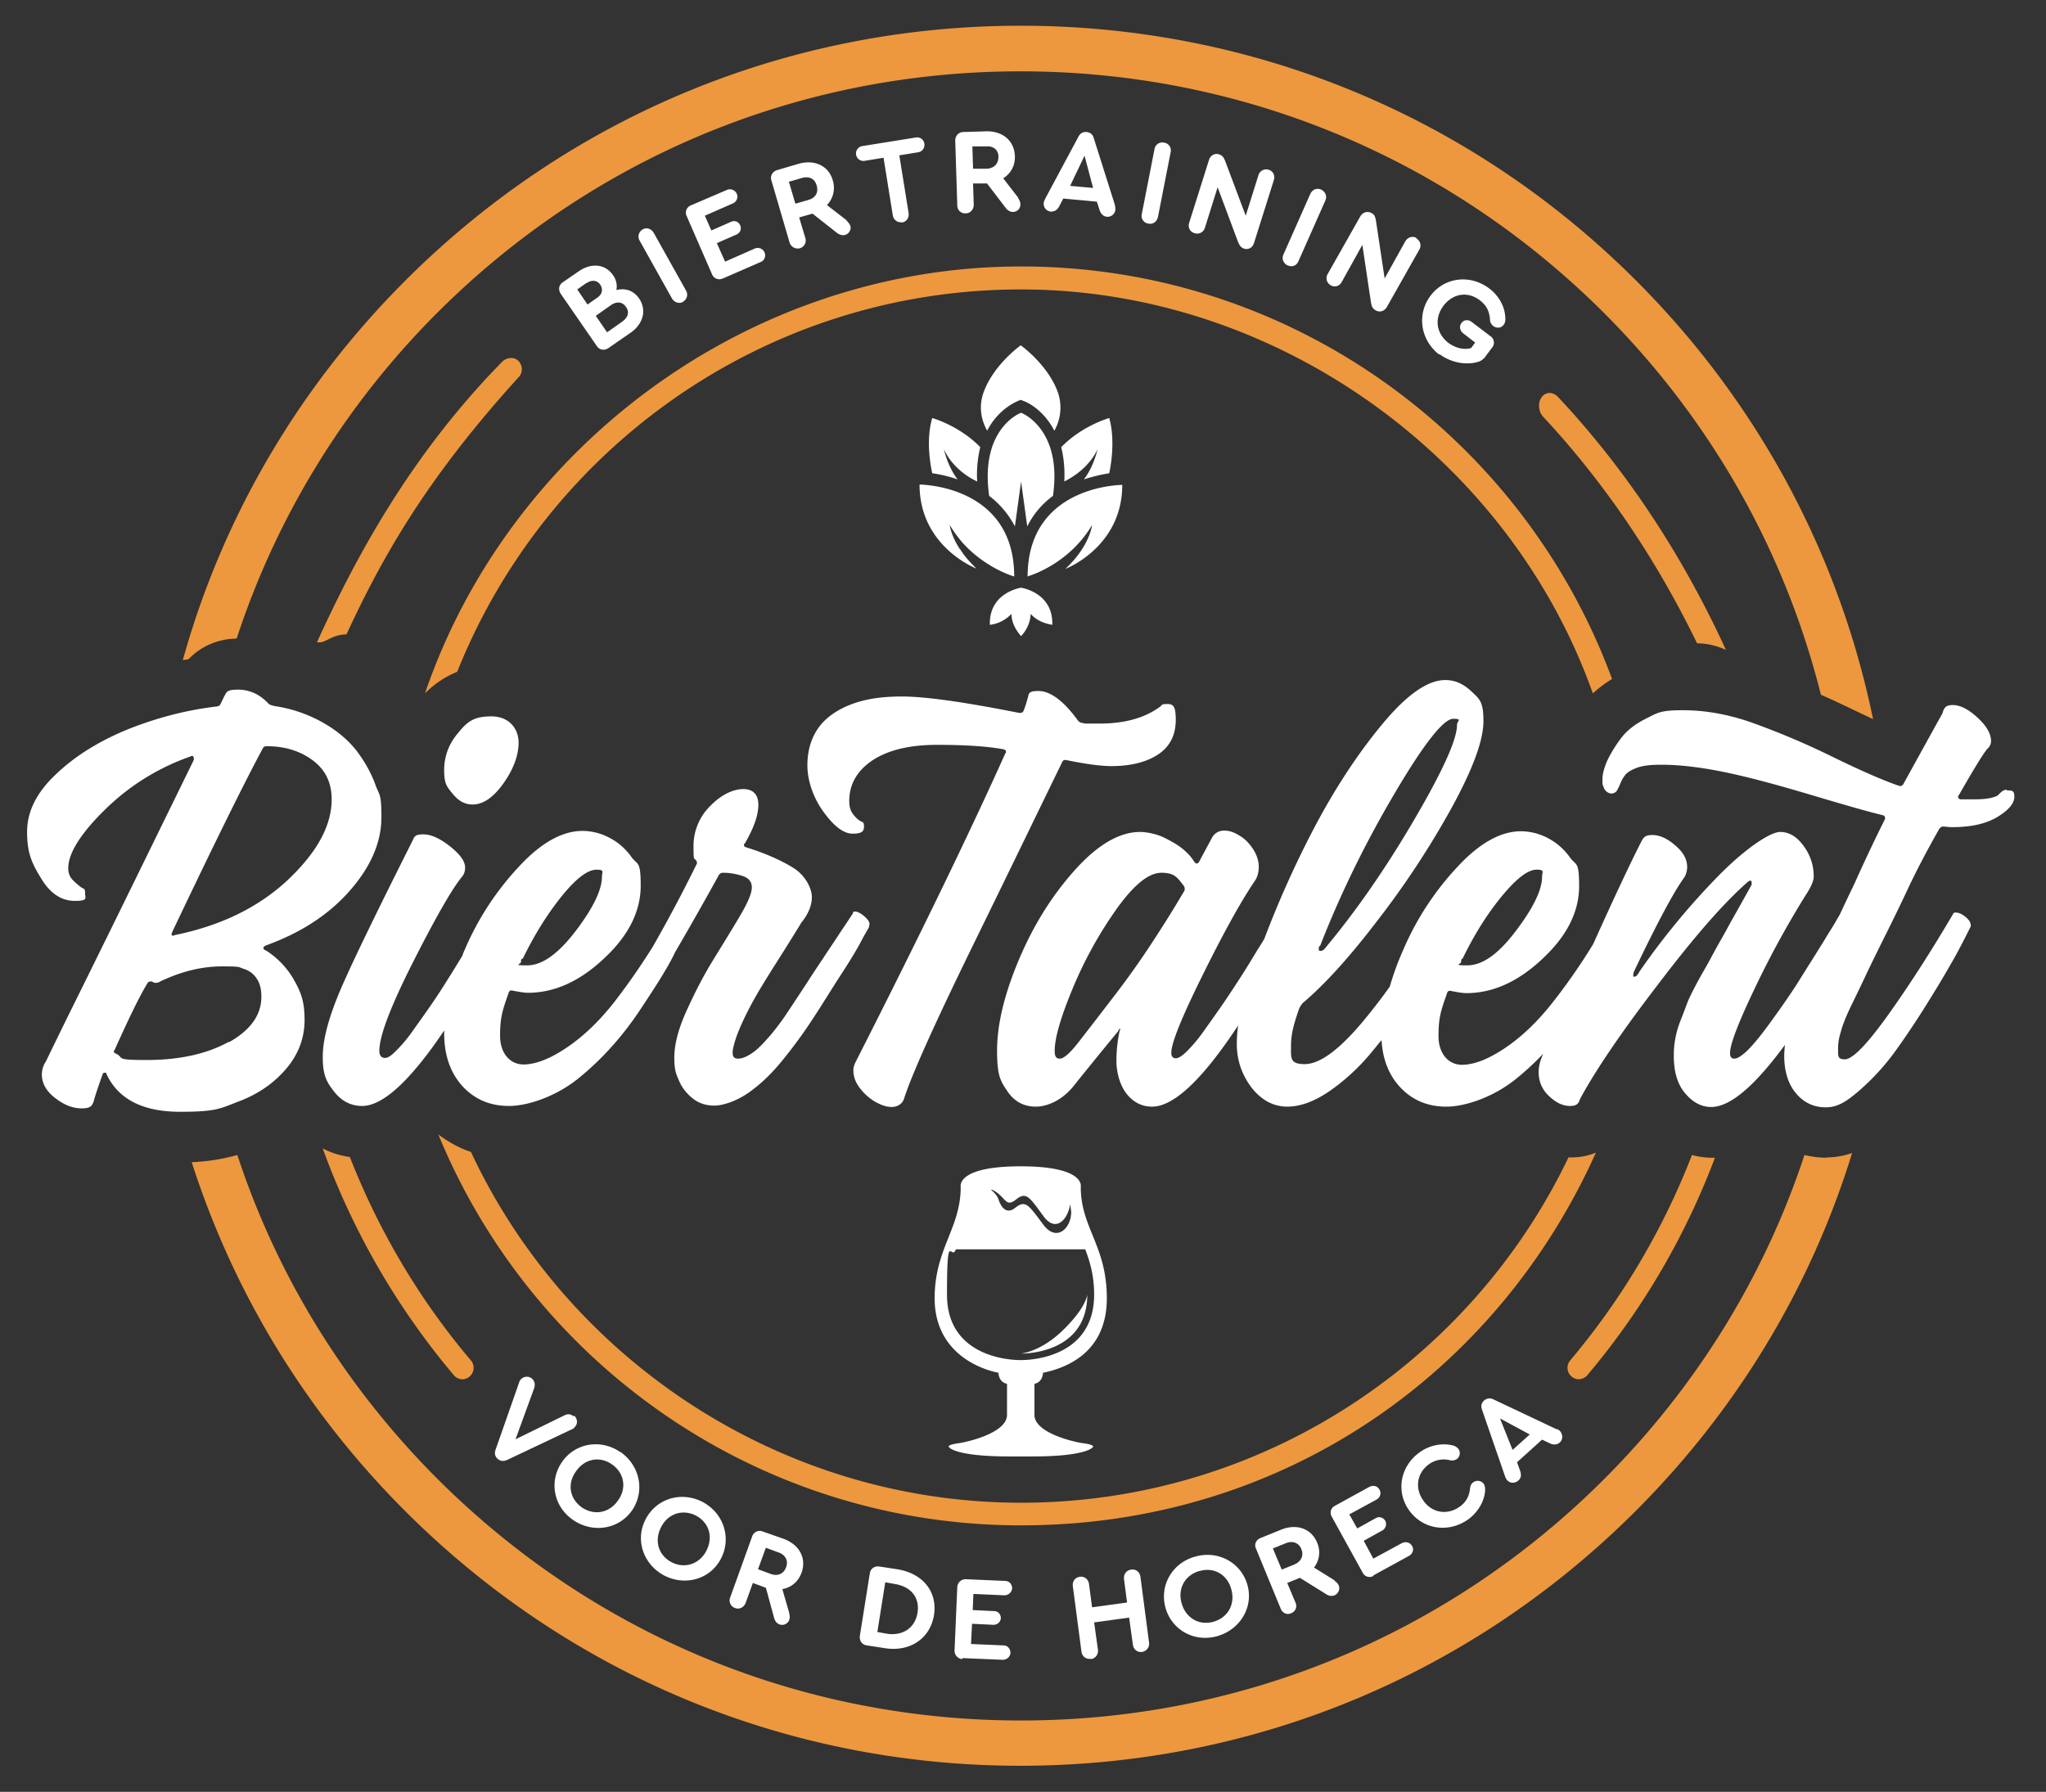
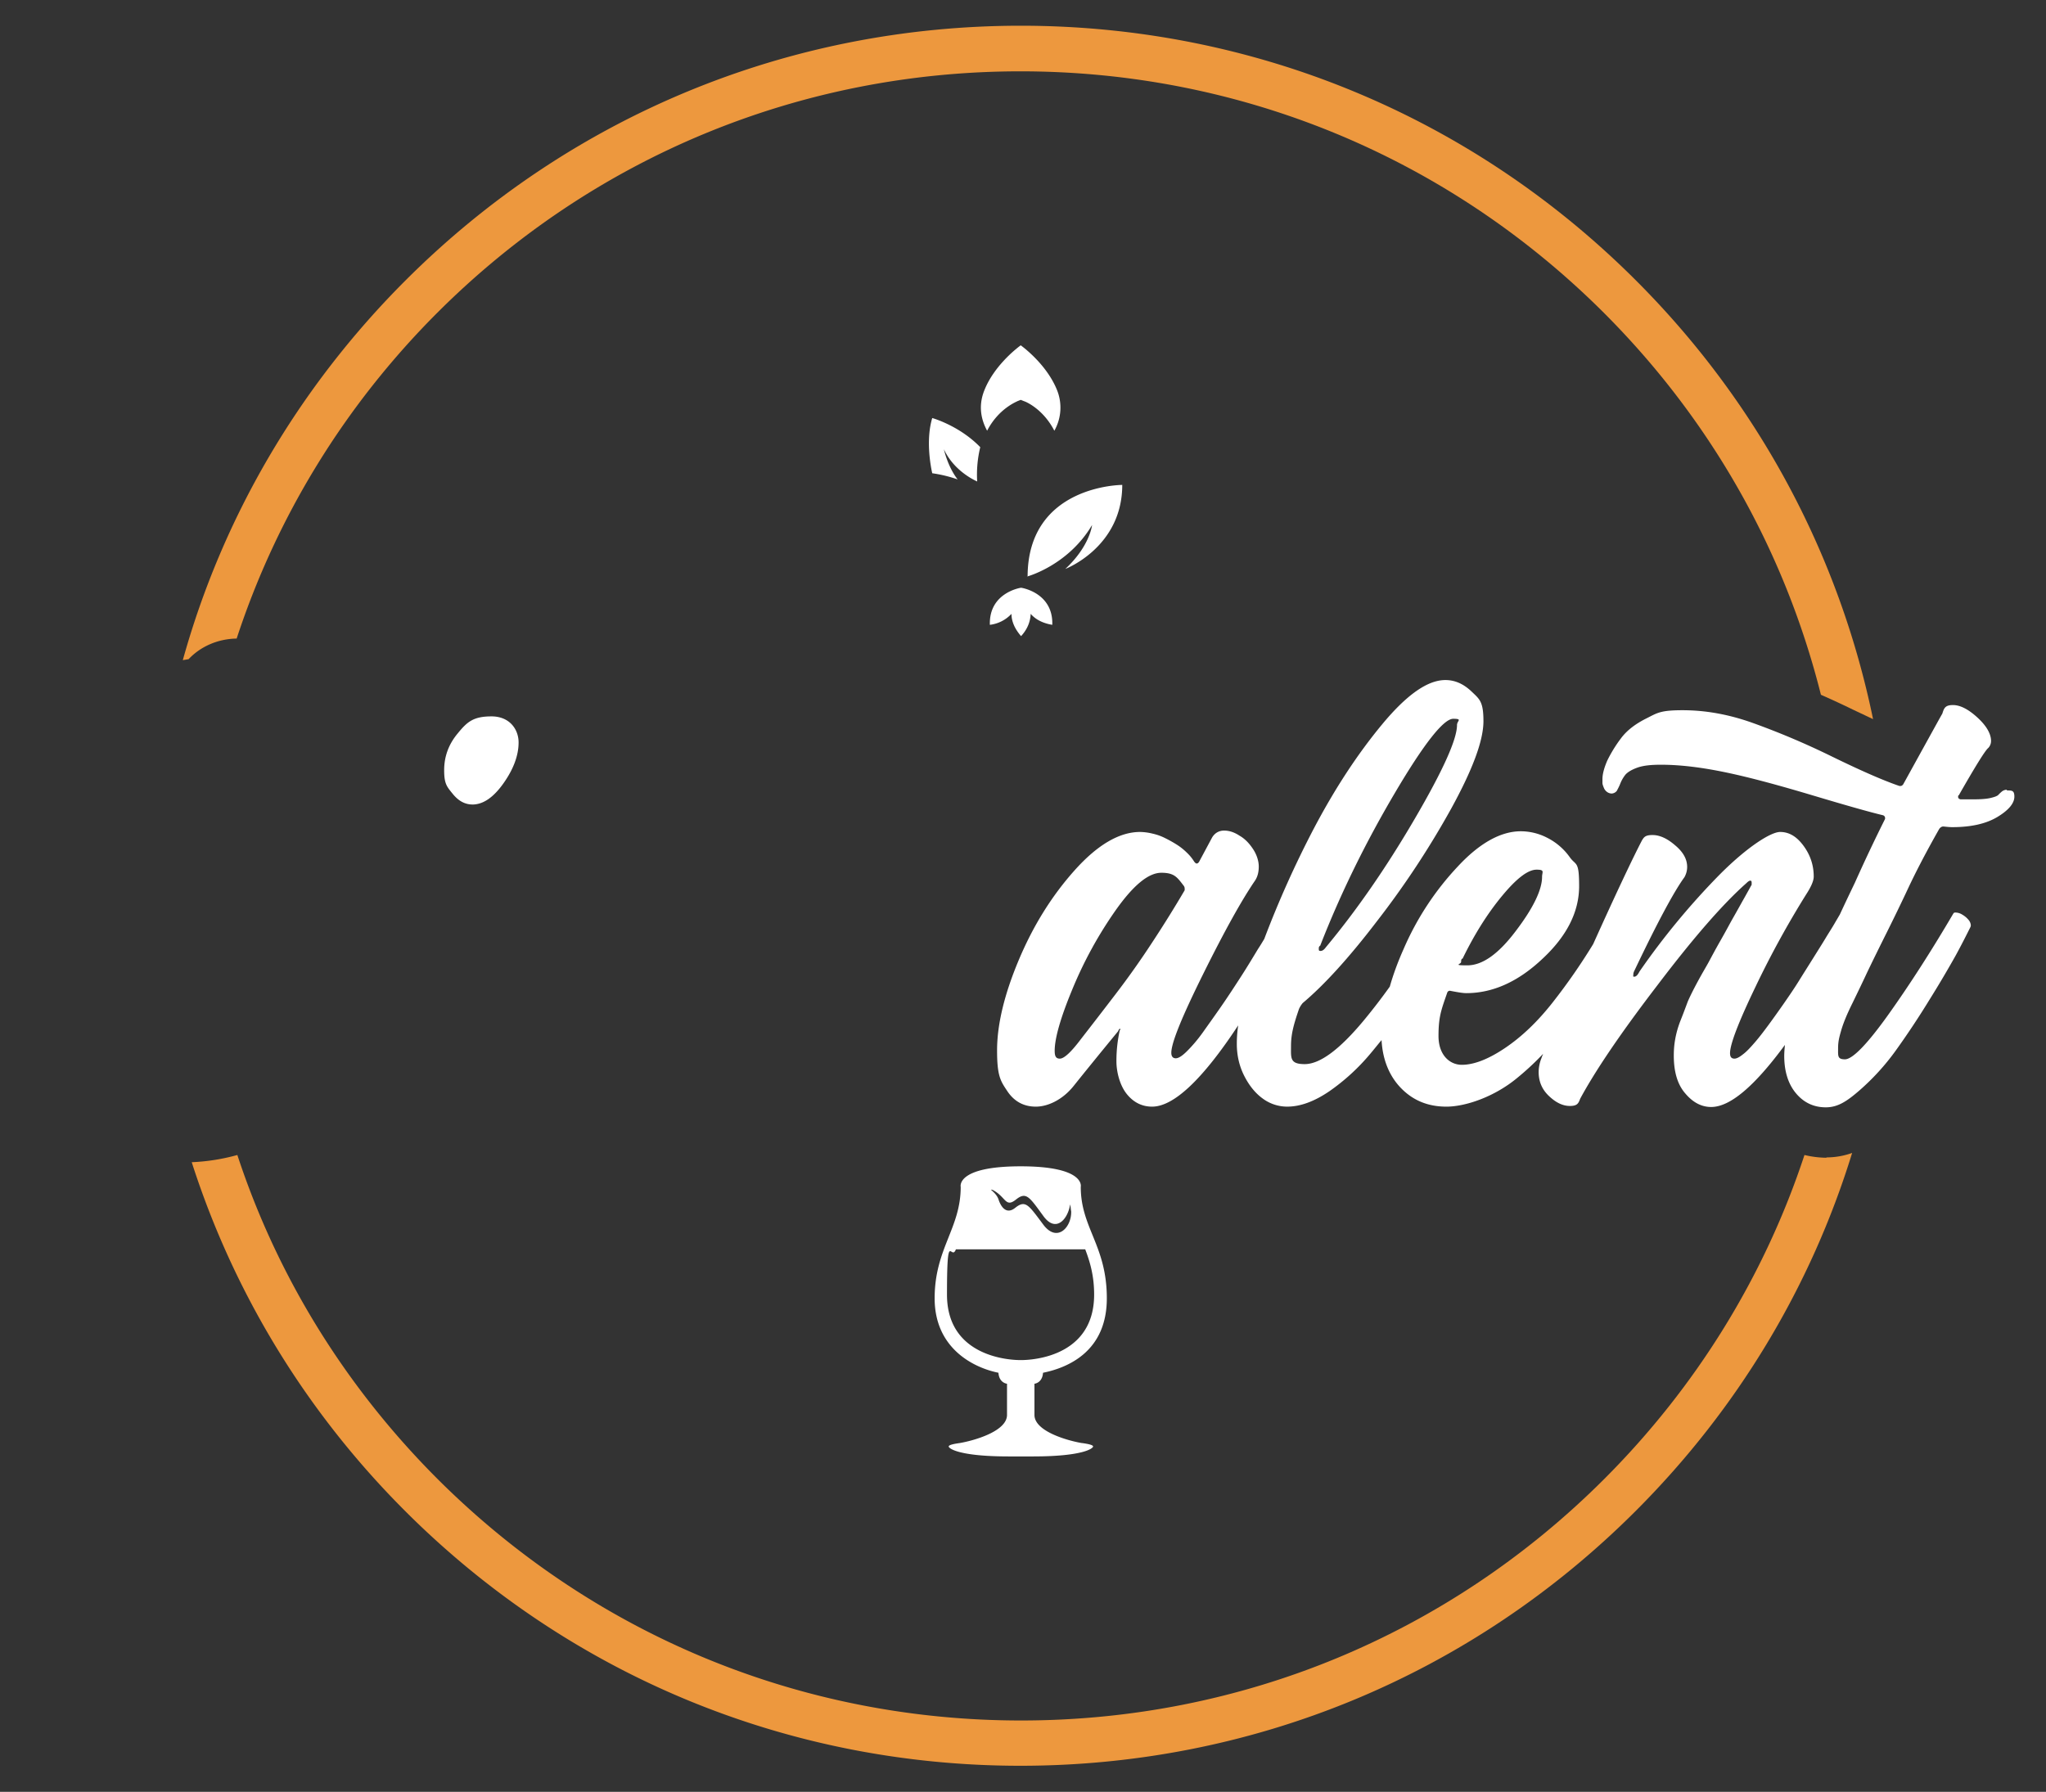
<svg xmlns="http://www.w3.org/2000/svg" width="137" height="120" viewBox="0 0 137 120" fill="none">
  <rect x="0" y="0" width="137" height="120" fill="#333333" stroke="none" />
-   <path d="M64.283 36.792c-.62-.941-.689-1.63-.689-1.63.207.344.414.643.643.918.023.046.07.092.092.115.023.023.046.07.07.092 1.584 1.791 3.513 2.32 3.513 2.32 0-6.155-6.339-6.155-6.339-6.155 0 4.18 3.813 5.627 3.813 5.627-.483-.46-.85-.896-1.103-1.31m4.065-9.117s-2.756 1.033-2.113 5.557a6.097 6.097 0 0 1 1.723 2.044l.413-3.008.414 3.009a5.614 5.614 0 0 1 1.722-2.044c.643-4.502-2.113-5.558-2.113-5.558m2.871 4.593c.551-.276 1.654-.942 2.228-2.159 0 0-.253 1.172-.919 2.021a11.27 11.27 0 0 1 1.7-.413c.114-.505.413-2.25 0-3.698 0 0-1.815.506-3.216 1.952.161.643.253 1.401.207 2.297z" fill="#fff" />
  <path d="M68.119 26.87l.23-.091.229.092c.092.023 1.263.505 2.021 1.975a3.14 3.14 0 0 0 .184-2.71c-.712-1.791-2.435-3.009-2.435-3.009s-1.722 1.218-2.434 3.009c-.482 1.194-.115 2.159.184 2.71.758-1.47 1.952-1.93 2.02-1.975zm-3.996 5.237c-.667-.85-.92-2.02-.92-2.02.575 1.24 1.677 1.905 2.229 2.158a7.755 7.755 0 0 1 .206-2.297c-1.4-1.447-3.215-1.952-3.215-1.952-.436 1.447-.115 3.193 0 3.698a8.99 8.99 0 0 1 1.7.413zm4.662 6.5s2.733-.735 4.34-3.445c0 0-.138 1.4-1.791 2.94 0 0 3.812-1.447 3.812-5.627 0 0-6.338 0-6.338 6.155m-.46.735s-2.135.321-2.067 2.48a2.357 2.357 0 0 0 1.447-.735c0 .46.184.965.643 1.493.46-.505.62-1.01.643-1.493.299.345.758.62 1.447.735.07-2.159-2.067-2.48-2.067-2.48M31.625 53.88c.735 0 1.424-.483 2.09-1.425.666-.941 1.01-1.86 1.01-2.733 0-.872-.597-1.745-1.814-1.745s-1.63.367-2.25 1.125c-.62.735-.92 1.562-.92 2.48 0 .92.184 1.103.575 1.585.39.483.827.712 1.332.712m45.565 9.141a56.636 56.636 0 0 1-2.549 3.606 462.926 462.926 0 0 1-2.32 3.008c-.642.85-1.102 1.264-1.377 1.264-.276 0-.345-.184-.345-.529 0-.826.39-2.204 1.171-4.088a27.251 27.251 0 0 1 2.917-5.328c1.171-1.654 2.182-2.503 3.055-2.503.872 0 1.056.298 1.515.895a.331.331 0 0 1 .046.161v.115a80.063 80.063 0 0 1-2.113 3.4zm11.185.322c1.378-3.537 3.055-6.936 5.007-10.243 1.952-3.308 3.261-4.961 3.904-4.961.643 0 .253.138.253.413 0 .965-.942 3.055-2.848 6.316-1.906 3.261-3.881 6.11-5.948 8.59-.115.16-.23.23-.345.23-.115 0-.115-.047-.115-.162 0-.114.023-.114.07-.183m9.553.872c.781-1.607 1.654-3.008 2.641-4.203.988-1.194 1.746-1.768 2.32-1.768.574 0 .367.16.367.482 0 .85-.574 2.067-1.745 3.606-1.171 1.562-2.25 2.32-3.261 2.32-1.01 0-.414-.07-.414-.23s.023-.16.07-.23m36.493-11.3a.529.529 0 0 0-.322.093c-.091.069-.16.137-.252.23-.069.091-.253.16-.551.23-.299.068-.689.09-1.195.09h-.803c-.092-.022-.161-.068-.161-.16s0-.092.046-.115c1.102-1.929 1.768-3.008 1.975-3.169a.682.682 0 0 0 .184-.46c0-.482-.299-1.01-.896-1.561-.597-.551-1.148-.85-1.654-.85-.505 0-.597.184-.712.574-.023.023-.895 1.608-2.618 4.731-.046.07-.115.115-.184.115h-.068c-1.08-.367-2.596-1.033-4.525-1.975a51.877 51.877 0 0 0-5.305-2.25c-1.608-.575-3.169-.85-4.685-.85-1.516 0-1.7.183-2.435.55-.735.368-1.309.805-1.699 1.333a9.058 9.058 0 0 0-.919 1.493c-.207.482-.321.895-.321 1.24v.253c0 .091.045.206.091.321a.627.627 0 0 0 .207.276.55.55 0 0 0 .322.114.473.473 0 0 0 .344-.183c.069-.138.161-.299.23-.483a2.35 2.35 0 0 1 .344-.597c.161-.183.437-.344.827-.482.414-.138.919-.184 1.562-.184 1.309 0 2.779.184 4.409.529 1.631.344 3.56.872 5.788 1.538s3.766 1.103 4.639 1.31c.092.022.161.091.161.183v.069a111.01 111.01 0 0 0-2.021 4.272c-.23.482-.574 1.194-1.011 2.136-.069.114-.16.275-.298.505-.207.367-.437.712-.643 1.056-.207.345-.483.781-.827 1.332-.345.552-.666 1.057-.965 1.54-.298.481-.643.987-1.01 1.515-.368.528-.712 1.01-1.034 1.447-.321.436-.62.827-.918 1.171-.299.345-.552.62-.804.804-.23.184-.414.276-.551.276-.207 0-.299-.115-.299-.368 0-.597.574-2.09 1.7-4.432a62.59 62.59 0 0 1 3.399-6.201c.344-.529.505-.919.505-1.195 0-.758-.23-1.447-.689-2.067-.459-.62-.965-.918-1.562-.918-.597 0-2.136.941-4.019 2.825a49.097 49.097 0 0 0-5.397 6.522c-.115.23-.23.345-.345.345-.114 0-.068-.046-.068-.115 0-.07 0-.115.045-.23 1.562-3.284 2.688-5.374 3.377-6.316.114-.206.183-.436.183-.689 0-.505-.252-.987-.804-1.447-.528-.459-1.033-.689-1.515-.689-.483 0-.574.138-.712.368-.597 1.148-1.7 3.468-3.262 6.936a40.297 40.297 0 0 1-2.71 3.904c-1.01 1.286-2.067 2.297-3.192 3.055s-2.09 1.125-2.894 1.125c-.803 0-1.561-.643-1.561-1.93 0-1.285.183-1.745.574-2.87.023-.092.092-.16.183-.16.483.091.85.16 1.103.16 1.768 0 3.468-.758 5.098-2.297 1.631-1.515 2.458-3.146 2.458-4.868 0-1.723-.207-1.356-.62-1.93a4.135 4.135 0 0 0-1.516-1.309 3.864 3.864 0 0 0-1.768-.436c-1.333 0-2.757.78-4.226 2.365a19.108 19.108 0 0 0-3.629 5.535c-.39.873-.689 1.7-.919 2.504a39.941 39.941 0 0 1-1.768 2.296c-1.608 1.93-2.917 2.894-3.927 2.894-1.01 0-.919-.413-.919-1.217s.184-1.447.528-2.458c.046-.114.138-.275.253-.413 1.447-1.217 3.1-3.032 4.96-5.466a58.764 58.764 0 0 0 4.984-7.556c1.424-2.595 2.16-4.547 2.16-5.856 0-1.31-.254-1.47-.782-1.975-.528-.506-1.102-.781-1.768-.781-1.194 0-2.595.987-4.249 2.985-1.653 1.998-3.17 4.318-4.57 6.982a67.72 67.72 0 0 0-3.307 7.372c-.138.23-.276.46-.414.666-.321.529-.689 1.149-1.148 1.86-.46.713-.896 1.379-1.31 1.976-.413.597-.826 1.171-1.216 1.722-.39.551-.758.965-1.08 1.286-.321.322-.574.483-.758.483-.183 0-.298-.115-.298-.368 0-.666.712-2.411 2.136-5.282 1.424-2.87 2.572-4.938 3.468-6.247.183-.276.252-.597.252-.942 0-.344-.115-.758-.367-1.148-.253-.39-.552-.712-.919-.919-.345-.23-.689-.344-1.034-.344-.344 0-.62.16-.803.46l-.873 1.63c-.046.069-.092.115-.16.115-.07 0-.093-.046-.162-.115a2.9 2.9 0 0 0-.482-.597 4.03 4.03 0 0 0-.689-.552 8.55 8.55 0 0 0-.78-.436 3.563 3.563 0 0 0-.828-.298 3.769 3.769 0 0 0-.85-.115c-1.377 0-2.847.85-4.386 2.572-1.539 1.722-2.779 3.72-3.743 6.017-.965 2.297-1.447 4.318-1.447 6.04 0 1.723.23 2.044.689 2.733.459.69 1.102 1.034 1.906 1.034.804 0 1.791-.46 2.526-1.378.735-.919 1.723-2.136 2.986-3.675.046-.115.092-.183.138-.16a.1.1 0 0 0 .023.068h-.046a9.45 9.45 0 0 0-.23 2.113c0 .712.23 1.608.689 2.182.46.574 1.034.85 1.7.85 1.446 0 3.376-1.814 5.764-5.443-.069.46-.092.873-.092 1.24 0 .758.161 1.47.483 2.113.321.643.734 1.171 1.24 1.539a2.752 2.752 0 0 0 1.653.55c.873 0 1.815-.344 2.825-1.033a13.98 13.98 0 0 0 2.733-2.503c.253-.298.505-.62.758-.919.069 1.264.482 2.32 1.217 3.124.827.896 1.86 1.332 3.124 1.332 1.263 0 3.215-.643 4.777-1.952a18.269 18.269 0 0 0 1.699-1.585c-.046.115-.092.23-.114.299a2.517 2.517 0 0 0-.184.918c0 .643.229 1.172.689 1.608.459.436.918.666 1.401.666.482 0 .574-.16.689-.482 1.056-1.952 2.779-4.479 5.19-7.625 2.389-3.147 4.364-5.42 5.948-6.821.092-.092.184-.161.253-.161s.092.046.092.138v.138c-.069.114-.276.505-.643 1.148-.368.666-.62 1.102-.735 1.309-.115.207-.345.643-.712 1.286s-.62 1.126-.781 1.424c-.161.299-.413.712-.712 1.263-.298.551-.528 1.01-.689 1.378-.138.368-.298.804-.482 1.263-.184.46-.299.896-.368 1.287-.068.39-.091.734-.091 1.079 0 1.102.252 1.952.78 2.55.506.596 1.08.895 1.723.895 1.263 0 2.894-1.378 4.938-4.157-.023.253-.046.505-.046.735 0 1.056.275 1.906.804 2.526.528.62 1.194.919 1.975.919.781 0 1.378-.368 2.25-1.126a15.709 15.709 0 0 0 2.412-2.64 55.39 55.39 0 0 0 2.274-3.423 71.793 71.793 0 0 0 1.768-2.985c.39-.712.712-1.355.965-1.86a.331.331 0 0 0 .046-.161.618.618 0 0 0-.161-.368 1.506 1.506 0 0 0-.414-.344.87.87 0 0 0-.436-.138c-.138 0-.115.023-.161.069-1.47 2.503-2.916 4.754-4.34 6.752-1.424 1.998-2.412 3.009-2.917 3.009-.505 0-.459-.23-.459-.712 0-.483.068-.735.206-1.218.138-.482.391-1.102.758-1.837.368-.758.689-1.424.988-2.067.298-.62.735-1.516 1.309-2.664a135.052 135.052 0 0 0 1.401-2.894c.459-.987 1.148-2.342 2.113-4.042.069-.092.16-.16.275-.16.207.022.414.045.597.045 1.264 0 2.274-.23 3.032-.689.758-.46 1.125-.918 1.125-1.355 0-.436-.183-.413-.528-.413" fill="#fff" />
-   <path d="M71.357 50.894c1.332.275 2.365.413 3.055.413 1.332 0 2.388-.276 3.169-.804.78-.528 1.148-1.309 1.148-2.296 0-.988-.207-1.057-.597-1.057s-.299.07-.46.184c-1.033.758-2.388 1.125-4.041 1.125-1.654 0-.781 0-1.172-.046-.115 0-.252-.091-.367-.275-.919-1.24-1.791-1.86-2.55-1.86-.757 0-.62.183-.757.574a6.578 6.578 0 0 1-.23.712c-.046.137-.138.183-.253.183h-.046c-3.697-.735-6.315-1.102-7.854-1.102-1.539 0-2.641.207-3.583.597-.942.39-1.653.942-2.09 1.608-.436.666-.666 1.47-.666 2.411 0 .942.345 2.09 1.057 3.078.712.987 1.355 1.492 1.975 1.492.62 0 .758-.16.758-.482 0-.321-.092-.275-.253-.367-.16-.092-.322-.253-.482-.46-.161-.206-.253-.482-.253-.872 0-1.126.528-2.044 1.562-2.733 1.056-.69 2.48-1.034 4.318-1.034 1.837 0 3.353.092 4.455.299.092.023.16.069.16.16 0 .092 0 .07-.045.115-2.32 5.168-5.65 12.058-10.014 20.647-.091.184-.16.368-.16.574 0 .414.138.804.436 1.195.299.39.643.689 1.034.918.413.23.757.345 1.102.345.344 0 .712-.184.827-.574.482-1.516 2.02-4.961 4.639-10.312 2.618-5.352 4.593-9.44 5.971-12.264.046-.07.115-.092.23-.092" fill="#fff" />
-   <path d="M35.001 64.214c.78-1.607 1.654-3.008 2.618-4.203.965-1.194 1.746-1.768 2.32-1.768.574 0 .367.16.367.482 0 .85-.574 2.067-1.745 3.606-1.172 1.539-2.25 2.32-3.261 2.32-1.011 0-.414-.07-.414-.23s.023-.16.07-.23m23.218-2.067c.023-.092.046-.183.046-.252 0-.161-.138-.322-.367-.528-.253-.207-.46-.299-.598-.299-.137 0-.137.046-.137.115-.092.138-.345.528-.781 1.171-.414.643-.781 1.171-1.08 1.63-.298.46-.712 1.057-1.194 1.815a348.89 348.89 0 0 1-1.286 1.952 16.186 16.186 0 0 1-1.194 1.608c-.437.505-.827.919-1.194 1.171-.368.253-.69.39-.965.39-.276 0-.367-.137-.367-.413 0-.275.183-.964.55-1.791.368-.827.782-1.608 1.218-2.343.436-.735.987-1.607 1.63-2.618.644-1.033 1.034-1.654 1.195-1.93.482-.596.712-1.17.712-1.722 0-.55-.39-1.4-1.195-1.929-.803-.505-1.86-.987-3.192-1.4-.092-.024-.16-.07-.16-.161 0-.092.022-.07.068-.115.597-1.034.896-1.884.896-2.573 0-.689-.345-1.056-1.01-1.056-.667 0-1.47.367-2.205 1.125a3.744 3.744 0 0 0-1.126 2.733c0 1.08.046.69.184.942a.175.175 0 0 1 .046.115c0 .046 0 .092-.046.16a99.042 99.042 0 0 1-2.917 5.49 45.613 45.613 0 0 1-2.572 3.697c-1.01 1.286-2.067 2.297-3.192 3.055-1.126.758-2.09 1.125-2.894 1.125-.804 0-1.562-.643-1.562-1.93 0-1.285.184-1.745.574-2.87.023-.092.092-.16.184-.16.482.091.85.16 1.102.16 1.769 0 3.468-.758 5.099-2.297 1.63-1.515 2.457-3.146 2.457-4.869 0-1.722-.206-1.355-.62-1.929a4.13 4.13 0 0 0-1.515-1.309 3.867 3.867 0 0 0-1.769-.436c-1.332 0-2.756.78-4.226 2.365a19.11 19.11 0 0 0-3.628 5.535c-.07.161-.138.299-.184.46-.253.413-.528.872-.85 1.378a42.625 42.625 0 0 1-1.286 1.975c-.413.597-.827 1.171-1.217 1.722-.39.552-.758.965-1.08 1.286-.321.322-.55.483-.735.483-.252 0-.39-.161-.39-.483 0-.987.758-2.985 2.297-6.017 1.538-3.031 2.618-4.892 3.215-5.604.16-.183.23-.39.23-.643 0-.436-.345-.895-1.01-1.424-.667-.528-1.264-.803-1.792-.803-.529 0-.597.137-.712.413-2.366 4.708-3.95 7.97-4.731 9.76-.85 1.953-1.287 3.515-1.287 4.732s.253 1.676.758 2.32c.506.643 1.126.964 1.884.964 1.378 0 3.215-1.677 5.489-5.053v.184c0 1.47.413 2.641 1.217 3.537.827.896 1.86 1.332 3.123 1.332 1.264 0 3.216-.643 4.777-1.952 1.585-1.31 2.963-2.871 4.18-4.754 1.057-1.585 1.792-2.78 2.16-3.583a232.29 232.29 0 0 0 2.893-5.099c.069-.16.184-.23.321-.23.437 0 .85.07 1.287.208.436.137.643.39.643.78s-.276 1.034-.85 1.998c-.574.965-1.171 1.93-1.791 2.94-.62 1.01-1.195 2.136-1.746 3.353-.551 1.218-.804 2.251-.804 3.1 0 .85.115 1.08.322 1.562.206.483.528.873.941 1.195.414.321.896.459 1.424.459.529 0 1.424-.276 2.228-.827.804-.551 1.585-1.286 2.343-2.227a32.14 32.14 0 0 0 2.044-2.802c.62-.942 1.217-1.93 1.86-2.917.643-.988 1.08-1.723 1.309-2.159.23-.436.436-.804.597-1.056m-42.901 7.716c-1.447.804-3.285 1.218-5.512 1.218-2.228 0-1.424-.138-2.067-.437-.07-.023-.115-.069-.115-.115s0-.069.046-.115c1.01-2.25 1.745-3.743 2.205-4.478.046-.092.114-.115.23-.115.114 0 .068 0 .137.046.069.023.115.046.16.046.116 0 .23-.023.322-.092 1.401-.666 2.78-1.01 4.134-1.01 1.355 0 1.08.046 1.447.16.368.115.666.322.873.644.23.321.322.734.322 1.24 0 1.217-.736 2.227-2.16 3.031m-3.812-7.372c2.871-6.04 4.915-10.174 6.11-12.379.045-.046.137-.069.229-.069 1.217 0 2.25.322 3.1.965.85.643 1.24 1.516 1.24 2.595 0 1.768-.987 3.56-2.962 5.42-1.975 1.837-4.501 3.055-7.579 3.675-.023.023-.046.046-.069.046-.069-.023-.115-.07-.115-.115 0-.046 0-.046.046-.092m6.224 1.171c-.069-.046-.115-.092-.115-.16 0-.07.046-.092.161-.161 2.366-.85 4.249-2.09 5.65-3.698 1.4-1.608 2.09-3.238 2.09-4.892 0-1.653-.138-1.424-.414-2.205-.275-.758-.689-1.492-1.217-2.204-.551-.712-1.286-1.355-2.25-1.907a9.305 9.305 0 0 0-3.262-1.125c-.207-.046-.344-.092-.413-.16-.574-.62-1.263-.942-2.044-.942-.781 0-.758.16-.942.482l-.23.482c-.045.092-.114.138-.23.161-1.997.23-3.95.735-5.879 1.493-1.929.78-3.56 1.768-4.869 3.008-1.332 1.24-1.975 2.527-1.975 3.905 0 1.378.299 2.067.919 3.077.597 1.01 1.355 1.539 2.274 1.539.918 0 .689-.184.689-.528 0-.345-.092-.253-.276-.39a5.322 5.322 0 0 1-.574-.506 1.1 1.1 0 0 1-.276-.758c0-1.01.827-2.32 2.435-3.904a15.375 15.375 0 0 1 5.741-3.583.389.389 0 0 1 .115-.046c.07.023.115.07.115.138v.138c-.873 1.791-2.113 4.318-3.72 7.602a2169.61 2169.61 0 0 1-4.089 8.314 417.646 417.646 0 0 0-2.09 4.271 1.566 1.566 0 0 0-.275.873c0 .597.298 1.126.896 1.585.597.46 1.17.689 1.768.689.597 0 .689-.161.804-.46.115-.436.321-1.033.597-1.814.023-.069.069-.115.16-.115.093 0 .093.046.116.115.78 1.654 2.411 2.503 4.914 2.503 2.504 0 2.71-.23 3.974-.711 1.263-.483 2.296-1.195 3.123-2.16.827-.964 1.24-2.066 1.24-3.284 0-1.217-.23-1.814-.689-2.64a5.614 5.614 0 0 0-1.883-1.999m53.42 25.355c-1.516 1.516-2.87 1.63-2.87 1.63s4.432.116 4.432-3.95c0 0-.046.827-1.562 2.32z" fill="#fff" />
  <path d="M68.348 91.085s-4.938.138-4.938-4.386c0-4.525.276-2.182.598-3.032h8.658c.322.85.597 1.768.597 3.032 0 4.547-4.938 4.386-4.938 4.386M66.557 79.74c.804.46.78 1.148 1.47.597.689-.551.895-.184 1.837 1.102.85 1.172 1.654.184 1.791-.78.046.183.046.367.07.459.045 1.056-.942 2.159-1.884.873-.964-1.287-1.171-1.654-1.86-1.103-.69.551-1.034-.276-1.125-.574-.115-.322-.39-.528-.506-.643a.37.37 0 0 1 .207.069zm5.88 16.903c-.942-.16-3.17-.78-3.17-1.883v-2.09s.528-.046.574-.735c1.7-.344 4.272-1.447 4.272-4.984s-1.745-4.708-1.745-7.464c0 0 .344-1.378-4.02-1.378-4.363 0-4.019 1.378-4.019 1.378 0 2.78-1.745 4.134-1.745 7.464s2.572 4.64 4.272 4.984c.045.689.574.735.574.735v2.09c0 1.102-2.228 1.722-3.17 1.883-.321.046-.735.115-.735.23s.62.666 4.042.666h1.585c3.422 0 4.042-.551 4.042-.666 0-.115-.413-.184-.735-.23" fill="#fff" />
  <path d="M12.632 44.142c.803-.85 1.952-1.355 3.215-1.378 2.664-8.13 7.211-15.595 13.435-21.819C39.71 10.52 53.581 4.777 68.325 4.777c14.745 0 28.617 5.742 39.066 16.168 7.189 7.189 12.127 15.985 14.538 25.585.735.322 1.47.666 2.228 1.034l1.263.597c-2.274-11.047-7.717-21.221-15.87-29.374-11-11.001-25.63-17.064-41.202-17.064-15.571 0-30.2 6.063-41.202 17.064-7.188 7.188-12.264 15.915-14.905 25.424l.414-.07M122.32 77.535a6.476 6.476 0 0 1-1.493-.184c-2.664 8.084-7.212 15.503-13.413 21.704-10.427 10.426-24.298 16.168-39.043 16.168-14.744 0-28.616-5.742-39.066-16.168-6.2-6.201-10.748-13.597-13.412-21.704a13.5 13.5 0 0 1-3.055.483c2.802 8.727 7.625 16.696 14.285 23.356 11.001 11.001 25.631 17.065 41.202 17.065 15.572 0 30.201-6.064 41.202-17.065 6.821-6.82 11.736-15.02 14.492-23.977a5.07 5.07 0 0 1-1.745.299" fill="#ED983E" />
-   <path d="M30.614 44.991c5.995-14.997 20.647-25.607 37.757-25.607s32.705 11.3 38.285 27.054a8.164 8.164 0 0 1 1.287-.964c-5.926-16.1-21.428-27.629-39.572-27.629-18.143 0-34.243 11.989-39.915 28.593a6.378 6.378 0 0 1 2.158-1.447zm74.619 32.521h-.207c-6.546 13.665-20.532 23.127-36.655 23.127-16.122 0-30.361-9.623-36.838-23.495-.78-.252-1.516-.666-2.182-1.17 6.293 15.34 21.405 26.181 39.02 26.181 17.616 0 31.901-10.266 38.492-24.965a4.18 4.18 0 0 1-1.607.322m-81.807-.023a5.711 5.711 0 0 1-1.838-.574 50.012 50.012 0 0 0 8.774 15.18.76.76 0 0 0 .574.276.697.697 0 0 0 .482-.183.766.766 0 0 0 .092-1.08c-3.468-4.088-6.178-8.704-8.107-13.619m91.246.046a5.29 5.29 0 0 1-1.378-.184 48.617 48.617 0 0 1-8.153 13.757.765.765 0 0 0 .092 1.08.787.787 0 0 0 .482.183c.161 0 .436-.092.574-.275a49.874 49.874 0 0 0 8.544-14.561h-.207m-.988-34.45c.666 0 1.309.16 1.929.437-2.893-6.316-6.683-12.08-11.253-16.95-.184-.183-.414-.275-.62-.252a.653.653 0 0 0-.46.275c-.275.368-.229.965.092 1.31 4.111 4.409 7.579 9.553 10.312 15.18zm-92.233-.069c.39.023.872-.528 1.791-.528 2.25-4.823 5.099-10.151 11.53-17.225.298-.298.275-.78 0-1.08a.661.661 0 0 0-.483-.206.85.85 0 0 0-.597.23c-6.43 6.545-10.082 13.688-12.425 18.81h.207" fill="#ED983E" />
-   <path d="M96.368 23.701c.757.575 1.79.781 2.618.529a.926.926 0 0 0 .505-.39l.413-.552a.518.518 0 0 0-.114-.78l-1.24-.942c-.23-.184-.529-.161-.69.069-.16.206-.114.505.115.688l.804.62-.276.368c-.482.138-1.033 0-1.515-.345-.827-.643-.965-1.653-.322-2.503.643-.827 1.63-.964 2.434-.344.414.321.62.689.666 1.24 0 .23.092.367.23.482.23.16.528.138.689-.092.115-.137.138-.344.092-.666-.069-.643-.459-1.309-1.034-1.745-1.286-.988-3.008-.781-3.95.46-.941 1.24-.689 2.962.575 3.95m-1.516-7.81c-.276-.16-.597-.045-.758.23l-1.378 2.48-.574-3.812c-.046-.252-.07-.459-.322-.574-.252-.138-.574-.046-.735.23l-2.182 3.858a.54.54 0 0 0 .207.758c.276.16.597.046.735-.23l1.378-2.48.574 3.835c.046.23.069.414.322.552.275.16.574.046.735-.207l2.181-3.858a.54.54 0 0 0-.206-.758m-8.59 1.814c.299.138.597 0 .712-.299l1.792-4.042c.137-.298 0-.597-.276-.735-.299-.137-.597 0-.735.299l-1.791 4.042c-.138.299 0 .597.275.735m-1.263-6.408a.543.543 0 0 0-.689.368l-.85 2.71-1.355-3.606c-.091-.23-.16-.413-.436-.505-.276-.092-.574.069-.666.367l-1.332 4.226c-.092.299.046.597.367.69a.543.543 0 0 0 .69-.368l.85-2.71 1.354 3.628c.092.207.16.39.413.483.3.092.575-.07.667-.368l1.332-4.226c.091-.298-.046-.597-.345-.689zm-8.061 3.606c.321.07.574-.138.643-.436l.85-4.34a.52.52 0 0 0-.437-.644.525.525 0 0 0-.643.436l-.85 4.341a.52.52 0 0 0 .437.643zm-4.272-4.547l.574 2.159-1.538-.138.964-2.021zm2.044 3.33L73.24 9.256c-.069-.253-.23-.39-.482-.414-.253-.023-.436.092-.551.322l-2.228 4.157c-.046.114-.092.206-.092.275a.522.522 0 0 0 .482.574c.23 0 .414-.091.552-.344l.275-.528 2.25.206.185.575c.091.252.252.413.482.436a.522.522 0 0 0 .574-.482c0-.07 0-.184-.046-.299m-9.53-3.927h.918c.482-.046.827.23.827.689 0 .459-.276.78-.781.803h-.919l-.046-1.492zm3.077 3.445l-1.011-1.31c.505-.32.804-.85.78-1.492-.045-1.034-.826-1.7-1.974-1.654l-1.47.046c-.322 0-.551.253-.551.574l.138 4.34a.52.52 0 0 0 .574.53c.298 0 .528-.253.528-.575l-.046-1.424h.919v-.023l1.263 1.654c.138.183.298.275.505.275a.496.496 0 0 0 .482-.528c0-.138-.069-.275-.16-.413m-7.786 1.653c.322-.046.505-.321.46-.643l-.62-3.858 1.262-.207a.496.496 0 0 0 .414-.574.485.485 0 0 0-.574-.413l-3.583.574a.496.496 0 0 0-.414.574c.046.275.299.46.575.413l1.263-.206.62 3.858a.545.545 0 0 0 .62.46m-7.579-2.71l.873-.253c.482-.138.872.046.987.505.138.46-.069.827-.55.964l-.874.253-.436-1.47zm3.858 2.572l-1.309-1.011a1.66 1.66 0 0 0 .39-1.654c-.275-.987-1.24-1.424-2.319-1.102l-1.4.413c-.322.092-.483.39-.391.69l1.217 4.156c.092.299.39.46.689.39a.543.543 0 0 0 .367-.688l-.413-1.378.896-.253 1.63 1.286c.184.138.368.184.552.138.252-.069.436-.367.344-.62a1.099 1.099 0 0 0-.253-.345m-8.222 3.859l2.48-1.08a.479.479 0 0 0 .253-.643.497.497 0 0 0-.666-.252l-1.975.872-.551-1.24 1.31-.574c.252-.115.367-.367.252-.62-.115-.253-.368-.345-.62-.23l-1.31.575-.436-.988 1.883-.827c.253-.115.368-.413.253-.643a.498.498 0 0 0-.666-.253l-2.411 1.034a.521.521 0 0 0-.276.712l1.7 3.904a.521.521 0 0 0 .711.276m-2.664 1.561a.54.54 0 0 0 .207-.757l-2.159-3.859c-.16-.275-.482-.39-.735-.23a.54.54 0 0 0-.206.758l2.158 3.859c.161.275.483.39.758.23m-4.088 1.332l-1.01.712-.758-1.103 1.01-.712c.39-.275.781-.23 1.01.115.254.345.139.712-.252.988zm-2.388-2.573c.344-.252.712-.206.918.092.207.322.138.666-.23.896l-.62.436-.688-1.01.62-.437v.023zm1.998.46c.069-.345 0-.69-.23-1.01-.505-.736-1.424-.828-2.25-.277l-1.103.758c-.276.184-.322.506-.138.781l2.412 3.491c.183.276.505.322.78.138l1.493-1.034c.85-.597 1.08-1.538.552-2.296-.368-.528-.92-.712-1.54-.551m59.231 75.583l1.953 1.056-1.149 1.033-.826-2.067.022-.022zm3.813.734l-4.272-2.02c-.23-.115-.46-.093-.643.068-.184.161-.23.368-.138.62l1.539 4.456a.823.823 0 0 0 .138.253c.207.23.528.23.758.023.183-.161.206-.368.115-.644l-.207-.574 1.676-1.516.529.253c.252.115.459.092.643-.046.229-.207.229-.528.046-.758-.046-.069-.138-.115-.253-.183m-5.925 6.086c.666-.483 1.102-1.218 1.148-1.953 0-.183-.023-.321-.092-.436a.505.505 0 0 0-.689-.115c-.138.092-.207.23-.23.414-.046.528-.275.941-.712 1.24-.803.574-1.837.413-2.411-.414-.597-.826-.436-1.86.367-2.434a1.69 1.69 0 0 1 1.401-.276.6.6 0 0 0 .46-.069.488.488 0 0 0 .115-.688.676.676 0 0 0-.368-.23c-.712-.184-1.562-.023-2.228.46-1.309.94-1.607 2.64-.689 3.904.92 1.263 2.619 1.515 3.928.597zm-6.34 3.743l2.39-1.309c.252-.138.344-.436.206-.666-.138-.23-.413-.321-.689-.184l-1.906 1.034-.643-1.194 1.24-.689a.495.495 0 0 0 .207-.644c-.138-.229-.414-.321-.643-.183l-1.24.689-.529-.942 1.815-.987c.252-.138.344-.437.206-.667-.137-.252-.413-.321-.689-.183l-2.296 1.263c-.276.138-.368.459-.207.735l2.067 3.743a.51.51 0 0 0 .735.207m-6.73-1.837l.85-.345c.46-.183.873-.023 1.034.391.184.436 0 .827-.46 1.033l-.85.345-.596-1.424h.023zm4.135 2.159l-1.401-.873a1.63 1.63 0 0 0 .206-1.677c-.39-.941-1.378-1.286-2.434-.849l-1.355.551c-.299.115-.436.436-.299.712l1.654 4.019c.115.298.436.436.712.298a.52.52 0 0 0 .276-.711l-.552-1.31.85-.344 1.768 1.102a.597.597 0 0 0 .552.069c.252-.115.39-.413.275-.666-.046-.115-.16-.229-.298-.321m-9.003-.643c.964-.276 1.86.252 2.113 1.24.275.987-.23 1.883-1.195 2.159-.964.275-1.86-.253-2.135-1.241-.276-.987.23-1.883 1.194-2.158m-.276-.965c-1.538.413-2.411 1.929-1.998 3.422.414 1.493 1.93 2.343 3.468 1.906 1.539-.436 2.435-1.952 2.021-3.422-.413-1.493-1.952-2.342-3.49-1.906zm-6.981 6.867a.555.555 0 0 0 .459-.643l-.253-1.814 2.343-.322.252 1.814c.046.322.299.529.62.483a.555.555 0 0 0 .46-.643l-.574-4.387c-.046-.321-.299-.528-.62-.482-.322.046-.506.298-.483.62l.207 1.585-2.343.321-.206-1.562c-.046-.321-.299-.528-.62-.482-.322.046-.506.322-.46.643l.574 4.364c.046.321.299.528.62.482m-8.612-.046l2.71.115c.276 0 .505-.184.528-.459 0-.276-.183-.506-.482-.506l-2.159-.092.07-1.355 1.423.069c.276 0 .482-.183.505-.436 0-.276-.184-.482-.459-.482l-1.424-.069.046-1.08 2.067.092a.524.524 0 0 0 .528-.459c0-.276-.184-.505-.482-.505l-2.618-.115a.558.558 0 0 0-.575.528l-.183 4.249a.56.56 0 0 0 .528.574m-4.524-5.03c1.102.184 1.676.919 1.515 1.93-.16 1.01-.987 1.561-2.044 1.4l-.643-.114.529-3.331.643.115zm.16-.987l-1.194-.184c-.321-.046-.597.138-.643.459l-.666 4.18c-.046.322.138.597.46.643l1.194.184c1.7.276 3.054-.643 3.307-2.205.252-1.561-.735-2.802-2.458-3.077zm-8.819-1.447l.873.321c.46.161.666.552.505.988-.16.436-.55.62-1.01.459l-.873-.321.528-1.447h-.023zm1.585 4.364l-.46-1.585c.598-.115 1.057-.482 1.287-1.103.344-.964-.138-1.883-1.218-2.273l-1.377-.483a.535.535 0 0 0-.712.322l-1.47 4.088a.535.535 0 0 0 .321.712c.299.115.597-.046.712-.345l.482-1.332.873.322.551 2.021c.07.23.184.367.368.436a.512.512 0 0 0 .643-.298.705.705 0 0 0 0-.437m-6.27-6.568c.896.459 1.194 1.424.735 2.343-.46.918-1.447 1.24-2.32.803-.895-.459-1.194-1.423-.734-2.342.459-.919 1.423-1.24 2.32-.804zm.437-.919c-1.424-.712-3.078-.206-3.79 1.195-.712 1.378-.138 3.031 1.286 3.766 1.424.712 3.1.207 3.79-1.194.689-1.378.137-3.032-1.286-3.767zm-6.04-2.503c.826.574 1.01 1.585.413 2.412-.575.849-1.585 1.033-2.412.482-.827-.574-1.01-1.585-.413-2.412.574-.85 1.584-1.056 2.411-.482zm.55-.827c-1.309-.895-3.031-.597-3.904.69-.873 1.285-.551 2.985.781 3.881 1.332.895 3.055.597 3.927-.666.873-1.287.529-2.986-.78-3.905M38.4 94.852c-.184-.161-.39-.184-.643-.046l-3.238 1.585 1.24-3.4c.092-.252.046-.482-.115-.643a.54.54 0 0 0-.896.276l-1.561 4.456c-.092.252-.046.459.137.62.184.16.39.183.644.069l4.271-2.022a.482.482 0 0 0 .253-.183c.207-.207.184-.551-.046-.758" fill="#fff" />
</svg>